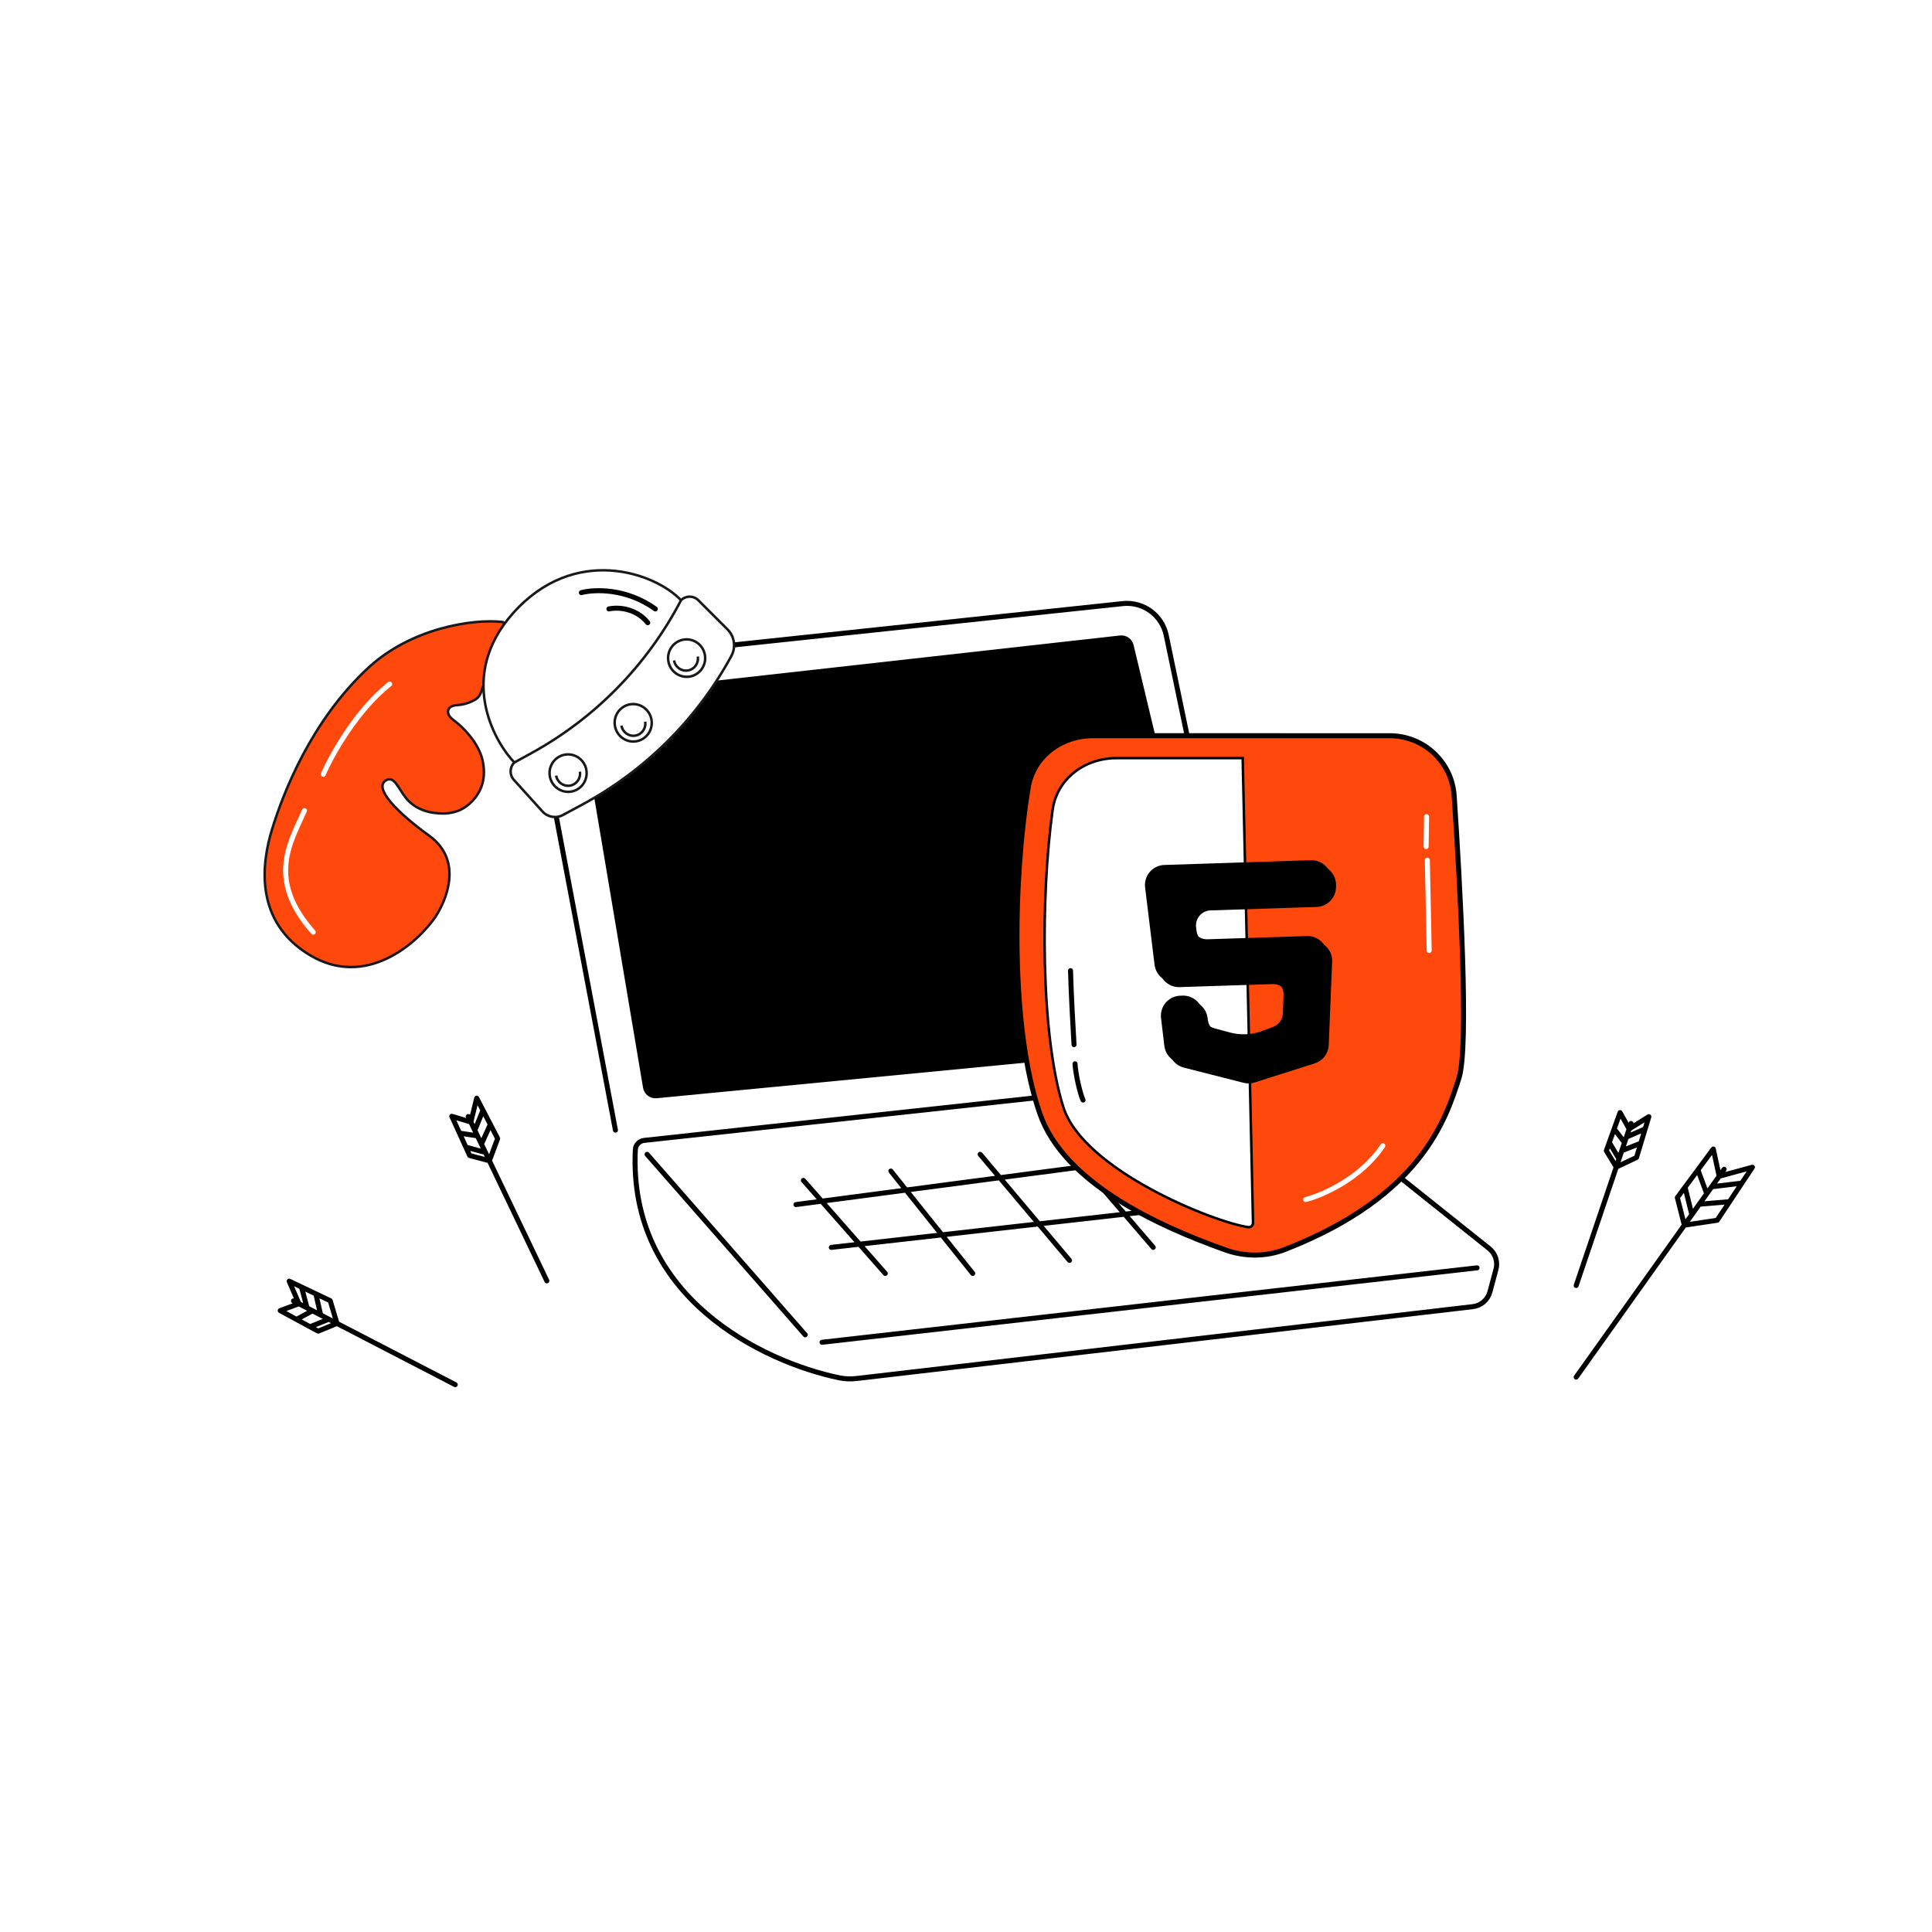
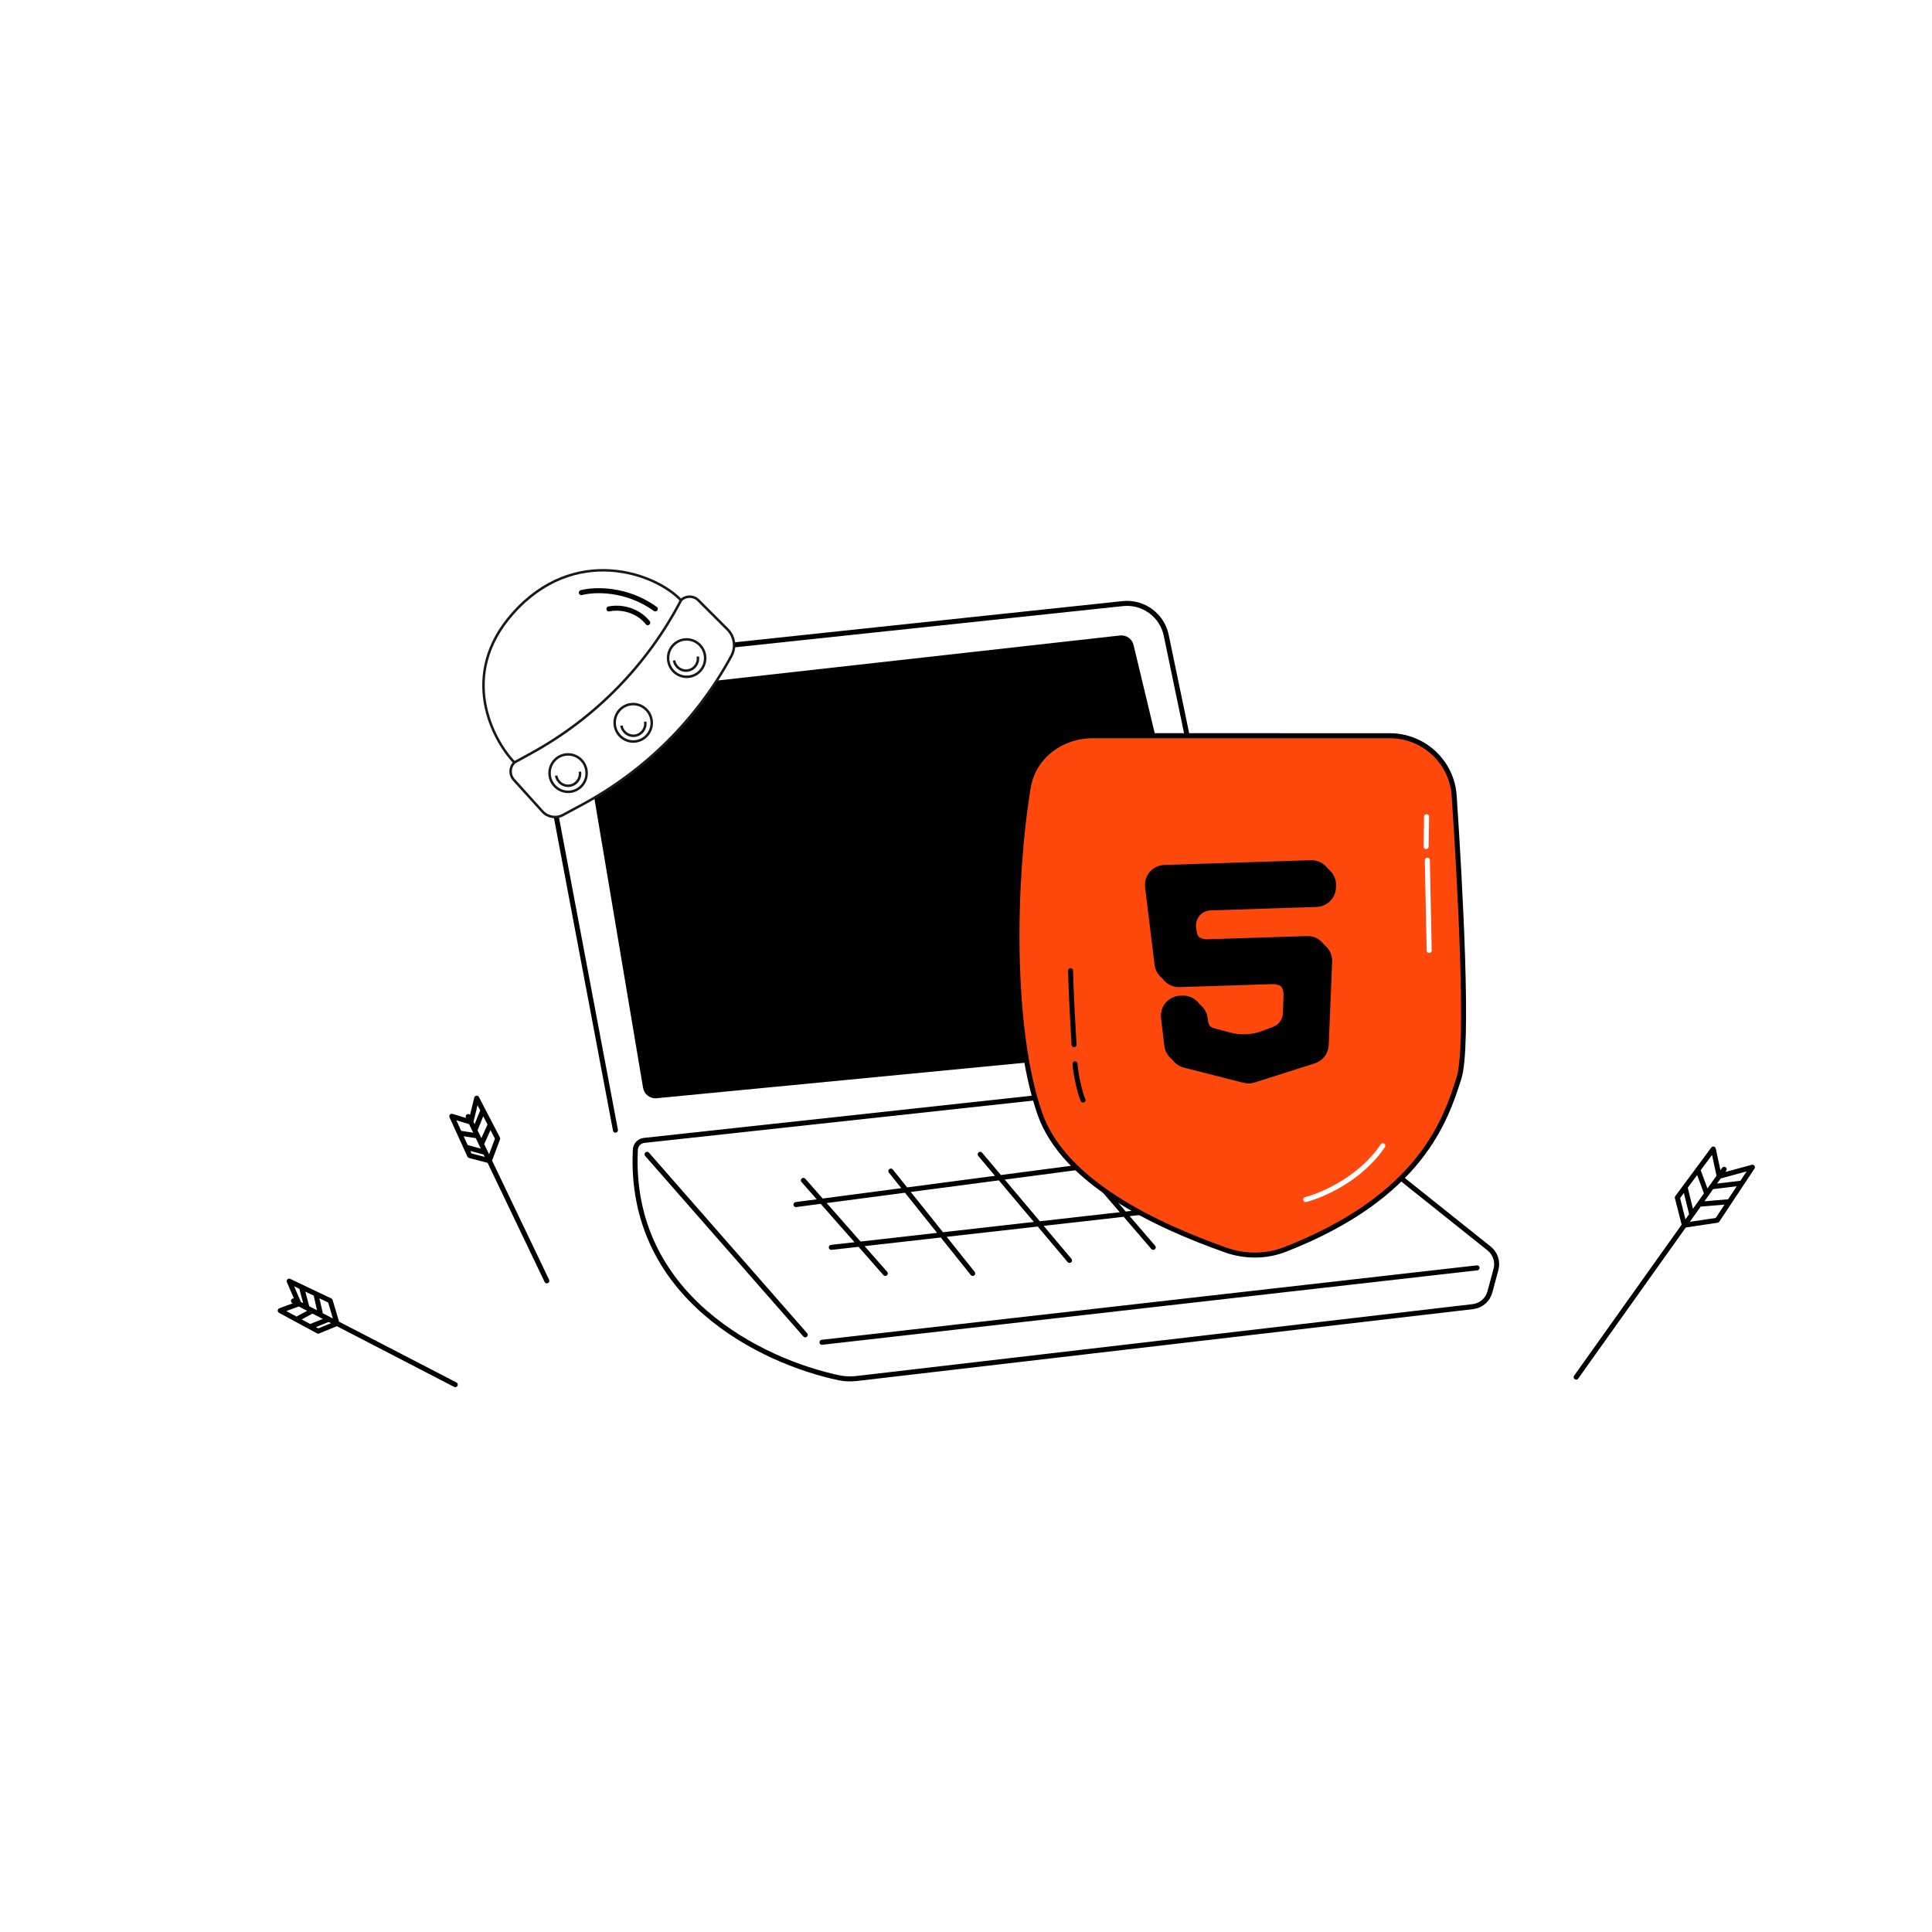
<svg xmlns="http://www.w3.org/2000/svg" width="771" height="771" viewBox="0 0 771 771" fill="none">
  <rect width="771" height="771" fill="white" />
  <path d="M497.251 428.961L257.048 455.1C255.145 455.308 253.643 456.863 253.548 458.775C250.624 517.629 304.214 543.429 334.919 549.847C337.249 550.334 339.632 550.375 341.997 550.099L587.77 521.438C591.024 521.059 593.717 518.734 594.569 515.572L596.994 506.562C597.822 503.488 596.748 500.217 594.261 498.231L513.358 433.639C508.817 430.014 503.027 428.332 497.251 428.961Z" fill="white" />
  <path d="M245.602 451.001L213.915 283.13C212.182 273.946 218.655 265.238 227.948 264.251L448.051 240.878C456.227 240.009 463.729 245.478 465.405 253.527L500.328 421.296M258.227 460.656L321.351 532.692M328.035 535.662L589.445 505.957M320.609 471.053L353.285 508.185M355.513 467.339L388.189 508.185M391.16 460.656L426.806 502.986M423.836 455.457L460.225 497.788M463.196 455.457L494.387 491.847M497.357 449.516L533.004 488.876M317.638 480.707L509.24 455.457M331.748 497.788L535.232 474.766M341.997 550.1L587.77 521.438C591.024 521.059 593.717 518.734 594.569 515.572L596.994 506.562C597.822 503.488 596.748 500.217 594.261 498.231L513.358 433.639C508.817 430.014 503.027 428.332 497.252 428.961L257.048 455.1C255.145 455.308 253.643 456.863 253.548 458.775C250.624 517.629 304.214 543.429 334.919 549.847C337.249 550.334 339.632 550.375 341.997 550.1Z" stroke="black" stroke-width="2" stroke-linecap="round" />
  <path d="M447.068 254.594L235.701 278.238C233.419 278.494 231.82 280.613 232.201 282.877L257.617 433.958C257.965 436.029 259.855 437.478 261.945 437.276L484.619 415.796C487.038 415.563 488.691 413.245 488.125 410.882L451.403 257.637C450.932 255.674 449.074 254.37 447.068 254.594Z" fill="black" stroke="black" stroke-width="2" />
  <path d="M582.239 430.191C586.272 417.548 582.692 353.263 580.317 317.571C579.416 304.026 568.136 293.6 554.561 293.6L436.213 293.598C423.592 293.598 412.409 301.777 410.345 314.228C404.19 351.353 403.129 410.794 415.024 444.562C424.653 471.896 461.446 489.012 489.073 498.827C496.783 501.566 505.23 501.574 512.853 498.599C567.179 477.394 576.956 446.751 582.239 430.191Z" fill="#FF490C" stroke="black" stroke-width="2" stroke-linecap="round" />
-   <path d="M424.321 441.757C415.202 412.837 415.295 357.566 420.057 323.256C421.793 310.755 432.888 302.543 445.509 302.543L495.917 302.543L500.045 487.897C500.069 488.977 499.251 489.861 498.18 489.717C484.819 487.921 432.294 467.045 424.321 441.757Z" fill="white" stroke="black" stroke-linecap="round" />
  <path d="M466.497 348.079L524.966 346.177C529.08 346.044 532.421 349.471 532.182 353.58L532.137 354.346C531.927 357.961 528.995 360.818 525.377 360.936L483.055 362.312C478.952 362.446 475.844 366.065 476.332 370.141L476.503 371.572C476.935 375.177 480.052 377.853 483.681 377.735L523.397 376.444C527.463 376.311 530.785 379.661 530.618 383.726L529.256 417.02C529.136 419.961 527.189 422.512 524.384 423.404L500.391 431.035C499.146 431.431 497.814 431.471 496.547 431.149L472.68 425.087C469.872 424.374 467.793 422.004 467.452 419.127L466.14 408.065C465.657 403.992 468.765 400.378 472.864 400.245L473.737 400.217C477.302 400.101 480.384 402.684 480.893 406.214L481.067 407.422C481.47 410.22 483.517 412.501 486.255 413.203L496.046 415.717C497.312 416.042 498.645 416.006 499.892 415.613L509.889 412.459C512.713 411.569 514.671 408.997 514.779 406.038L515.036 398.973C515.183 394.92 511.866 391.591 507.813 391.722L470.73 392.928C467.108 393.046 463.994 390.38 463.554 386.783L459.776 355.926C459.276 351.844 462.386 348.212 466.497 348.079Z" fill="black" stroke="black" stroke-width="2" stroke-linejoin="round" />
  <path d="M464.685 346.182L523.155 344.281C527.269 344.147 530.61 347.575 530.371 351.684L530.326 352.45C530.116 356.064 527.184 358.922 523.565 359.039L481.243 360.416C477.14 360.549 474.032 364.169 474.52 368.245L474.692 369.675C475.124 373.28 478.241 375.957 481.87 375.839L521.585 374.547C525.651 374.415 528.973 377.765 528.807 381.83L527.439 415.272C527.321 418.139 525.466 420.644 522.758 421.593L504.304 428.054C500.182 429.497 495.725 429.681 491.499 428.582L470.834 423.21C468.044 422.484 465.983 420.122 465.644 417.259L464.329 406.169C463.846 402.096 466.953 398.482 471.053 398.348L471.925 398.32C475.49 398.204 478.572 400.787 479.081 404.318L479.263 405.575C479.662 408.348 481.677 410.615 484.383 411.339L490.657 413.016C495.094 414.202 499.791 413.97 504.09 412.352L508.428 410.719C511.069 409.724 512.855 407.242 512.957 404.422L513.224 397.077C513.372 393.024 510.055 389.694 506.001 389.826L468.918 391.032C465.296 391.15 462.183 388.483 461.742 384.886L457.965 354.029C457.465 349.947 460.575 346.316 464.685 346.182Z" fill="black" stroke="black" stroke-width="2" stroke-linejoin="round" />
-   <path d="M147.026 266.455C164.123 250.66 188.497 246.9 200.469 248.199C200.907 248.246 201.199 248.58 201.107 249.011C200.344 252.579 195.206 267.253 191.984 276.224C191.522 277.51 190.664 278.645 189.466 279.302C187.909 280.154 185.541 281.18 182.643 281.362C179.621 281.552 178.718 282.748 178.792 284.21C178.87 285.754 180.287 286.847 181.518 287.782C184.911 290.356 190.959 296.39 192.564 303.394C194.638 312.448 190.629 318.425 186.076 321.788C183.392 323.771 180.048 324.651 176.711 324.64C171.864 324.624 165.871 323.358 161.86 318.271C158.854 314.458 157.265 309.316 153.884 311.504C149.375 314.423 157.506 323.545 171.226 333.467C185.191 343.567 177.838 359.701 173.725 365.959C166.334 376.607 145.968 394.551 123.635 381.146C101.301 367.742 104.438 344.48 108.523 331.107C112.979 316.517 124.207 287.536 147.026 266.455Z" fill="#FF490C" stroke="#19191C" stroke-linecap="round" stroke-linejoin="round" />
  <path d="M278.656 239.523L290.31 251.16C293.125 253.971 293.754 258.3 291.855 261.795C278.194 286.941 257.498 307.557 232.299 321.119L224.642 325.24C221.921 326.705 218.551 326.124 216.478 323.832L205.062 311.211C203.258 309.218 203.354 306.155 205.279 304.279C196.773 295.452 182.722 269.527 204.624 244.835C229.212 217.115 261.392 228.548 271.778 239.536C273.673 237.63 276.755 237.624 278.656 239.523Z" fill="white" />
  <path d="M205.279 304.279V304.279C203.354 306.155 203.258 309.218 205.062 311.211L216.478 323.832C218.551 326.124 221.921 326.705 224.642 325.24L232.299 321.119C257.498 307.557 278.194 286.941 291.855 261.795V261.795C293.754 258.3 293.125 253.971 290.31 251.16L278.656 239.523C276.755 237.624 273.673 237.63 271.778 239.536V239.536M205.279 304.279C196.773 295.452 182.722 269.527 204.624 244.835C229.212 217.115 261.392 228.548 271.778 239.536M205.279 304.279L212.003 300.589C237.52 286.587 258.319 265.343 271.778 239.536V239.536" stroke="#19191C" stroke-linecap="round" stroke-linejoin="round" />
  <path d="M259.99 287.247C260.662 291.324 257.934 295.161 253.908 295.825C249.882 296.489 246.066 293.731 245.393 289.654C244.721 285.576 247.45 281.74 251.476 281.076C255.502 280.412 259.318 283.169 259.99 287.247Z" stroke="#19191C" />
  <path d="M234.004 307.323C234.677 311.4 231.948 315.237 227.922 315.9C223.896 316.564 220.08 313.807 219.408 309.729C218.736 305.652 221.464 301.815 225.49 301.151C229.516 300.488 233.332 303.245 234.004 307.323Z" stroke="#19191C" />
  <path d="M231.416 307.952C231.851 310.592 230.084 313.083 227.469 313.514C224.854 313.945 222.381 312.154 221.945 309.513" stroke="#19191C" />
  <path d="M257.47 288C257.906 290.641 256.139 293.132 253.524 293.563C250.908 293.994 248.435 292.203 248 289.562" stroke="#19191C" />
  <path d="M278.47 262C278.906 264.641 277.139 267.132 274.524 267.563C271.908 267.994 269.435 266.203 269 263.562" stroke="#19191C" />
  <path d="M281.311 261.426C281.983 265.503 279.255 269.34 275.229 270.003C271.203 270.667 267.387 267.91 266.715 263.832C266.042 259.755 268.771 255.918 272.797 255.254C276.823 254.591 280.639 257.348 281.311 261.426Z" stroke="#19191C" />
  <path d="M521.062 478.698C527.658 477.018 543.048 470.374 551.835 457.233M570.346 379.291L569.607 343.259M569.126 337.833L569.298 325.921" stroke="white" stroke-width="2" stroke-linecap="round" stroke-linejoin="round" />
  <path d="M429.015 424.52C429.164 428.245 431.017 436.594 432.216 439.003M428.612 416.899C428.223 410.462 427.399 395.54 427.219 387.352" stroke="black" stroke-width="2" stroke-linecap="round" stroke-linejoin="round" />
-   <path d="M629 513L645.001 465.732M650.887 448.346L650.151 450.52M650.151 450.52L658 445.63L656.523 450.52M650.151 450.52L646.509 444L644.164 450.52M650.151 450.52L649.048 453.78M645.001 465.732L653.075 461.929L654.799 456.224M645.001 465.732L641.038 459.213L642.21 455.953M645.001 465.732L646.105 462.472M649.048 453.78L656.523 450.52M649.048 453.78L648.312 455.953M656.523 450.52L654.799 456.224M648.312 455.953L644.164 450.52M648.312 455.953L647.208 459.213M644.164 450.52L642.21 455.953M647.208 459.213L654.799 456.224M647.208 459.213L646.105 462.472M646.105 462.472L642.21 455.953" stroke="black" stroke-width="2" stroke-linecap="round" stroke-linejoin="round" />
  <path d="M628.997 549.569L672.175 488.93M688.057 466.625L686.072 469.413M686.072 469.413L699.327 465.805L695.113 472.155M686.072 469.413L683.728 458.533L677.577 466.838M686.072 469.413L683.094 473.595M672.175 488.93L685.28 486.97L690.196 479.563M672.175 488.93L669.375 477.911L672.451 473.758M672.175 488.93L675.153 484.748M683.094 473.595L695.113 472.155M683.094 473.595L681.109 476.383M695.113 472.155L690.196 479.563M681.109 476.383L677.577 466.838M681.109 476.383L678.131 480.566M677.577 466.838L672.451 473.758M678.131 480.566L690.196 479.563M678.131 480.566L675.153 484.748M675.153 484.748L672.451 473.758" stroke="black" stroke-width="2" stroke-linecap="round" stroke-linejoin="round" />
  <path d="M218.23 511.143L195.288 463.202M186.849 445.568L187.904 447.773M187.904 447.773L190.235 438.246L192.743 443.074M187.904 447.773L180.298 445.474L183.357 452.188M187.904 447.773L189.486 451.079M195.288 463.202L198.596 454.339L195.67 448.707M195.288 463.202L187.437 461.14L185.907 457.783M195.288 463.202L193.706 459.896M189.486 451.079L192.743 443.074M189.486 451.079L190.541 453.283M192.743 443.074L195.67 448.707M190.541 453.283L183.357 452.188M190.541 453.283L192.123 456.589M183.357 452.188L185.907 457.783M192.123 456.589L195.67 448.707M192.123 456.589L193.706 459.896M193.706 459.896L185.907 457.783" stroke="black" stroke-width="2" stroke-linecap="round" stroke-linejoin="round" />
  <path d="M181.674 552.574L134.477 528.138M117.118 519.15L119.287 520.273M119.287 520.273L115.407 511.266L120.318 513.607M119.287 520.273L111.832 523.022L118.319 526.536M119.287 520.273L122.542 521.958M134.477 528.138L131.777 519.071L126.048 516.339M134.477 528.138L126.969 531.223L123.726 529.465M134.477 528.138L131.222 526.452M122.542 521.958L120.318 513.607M122.542 521.958L124.712 523.082M120.318 513.607L126.048 516.339M124.712 523.082L118.319 526.536M124.712 523.082L127.967 524.767M118.319 526.536L123.726 529.465M127.967 524.767L126.048 516.339M127.967 524.767L131.222 526.452M131.222 526.452L123.726 529.465" stroke="black" stroke-width="2" stroke-linecap="round" stroke-linejoin="round" />
  <path d="M232 236.5C237 235.167 249.9 234.6 261.5 243M243 243C248 242 254.5 243.5 258.5 248.5" stroke="black" stroke-width="2" stroke-linecap="round" stroke-linejoin="round" />
  <path d="M121.5 323.5C115.997 336 106.201 350.8 125.001 372M129 309C132.333 301.333 142.3 283.4 155.5 273" stroke="white" stroke-width="2" stroke-linecap="round" stroke-linejoin="round" />
</svg>